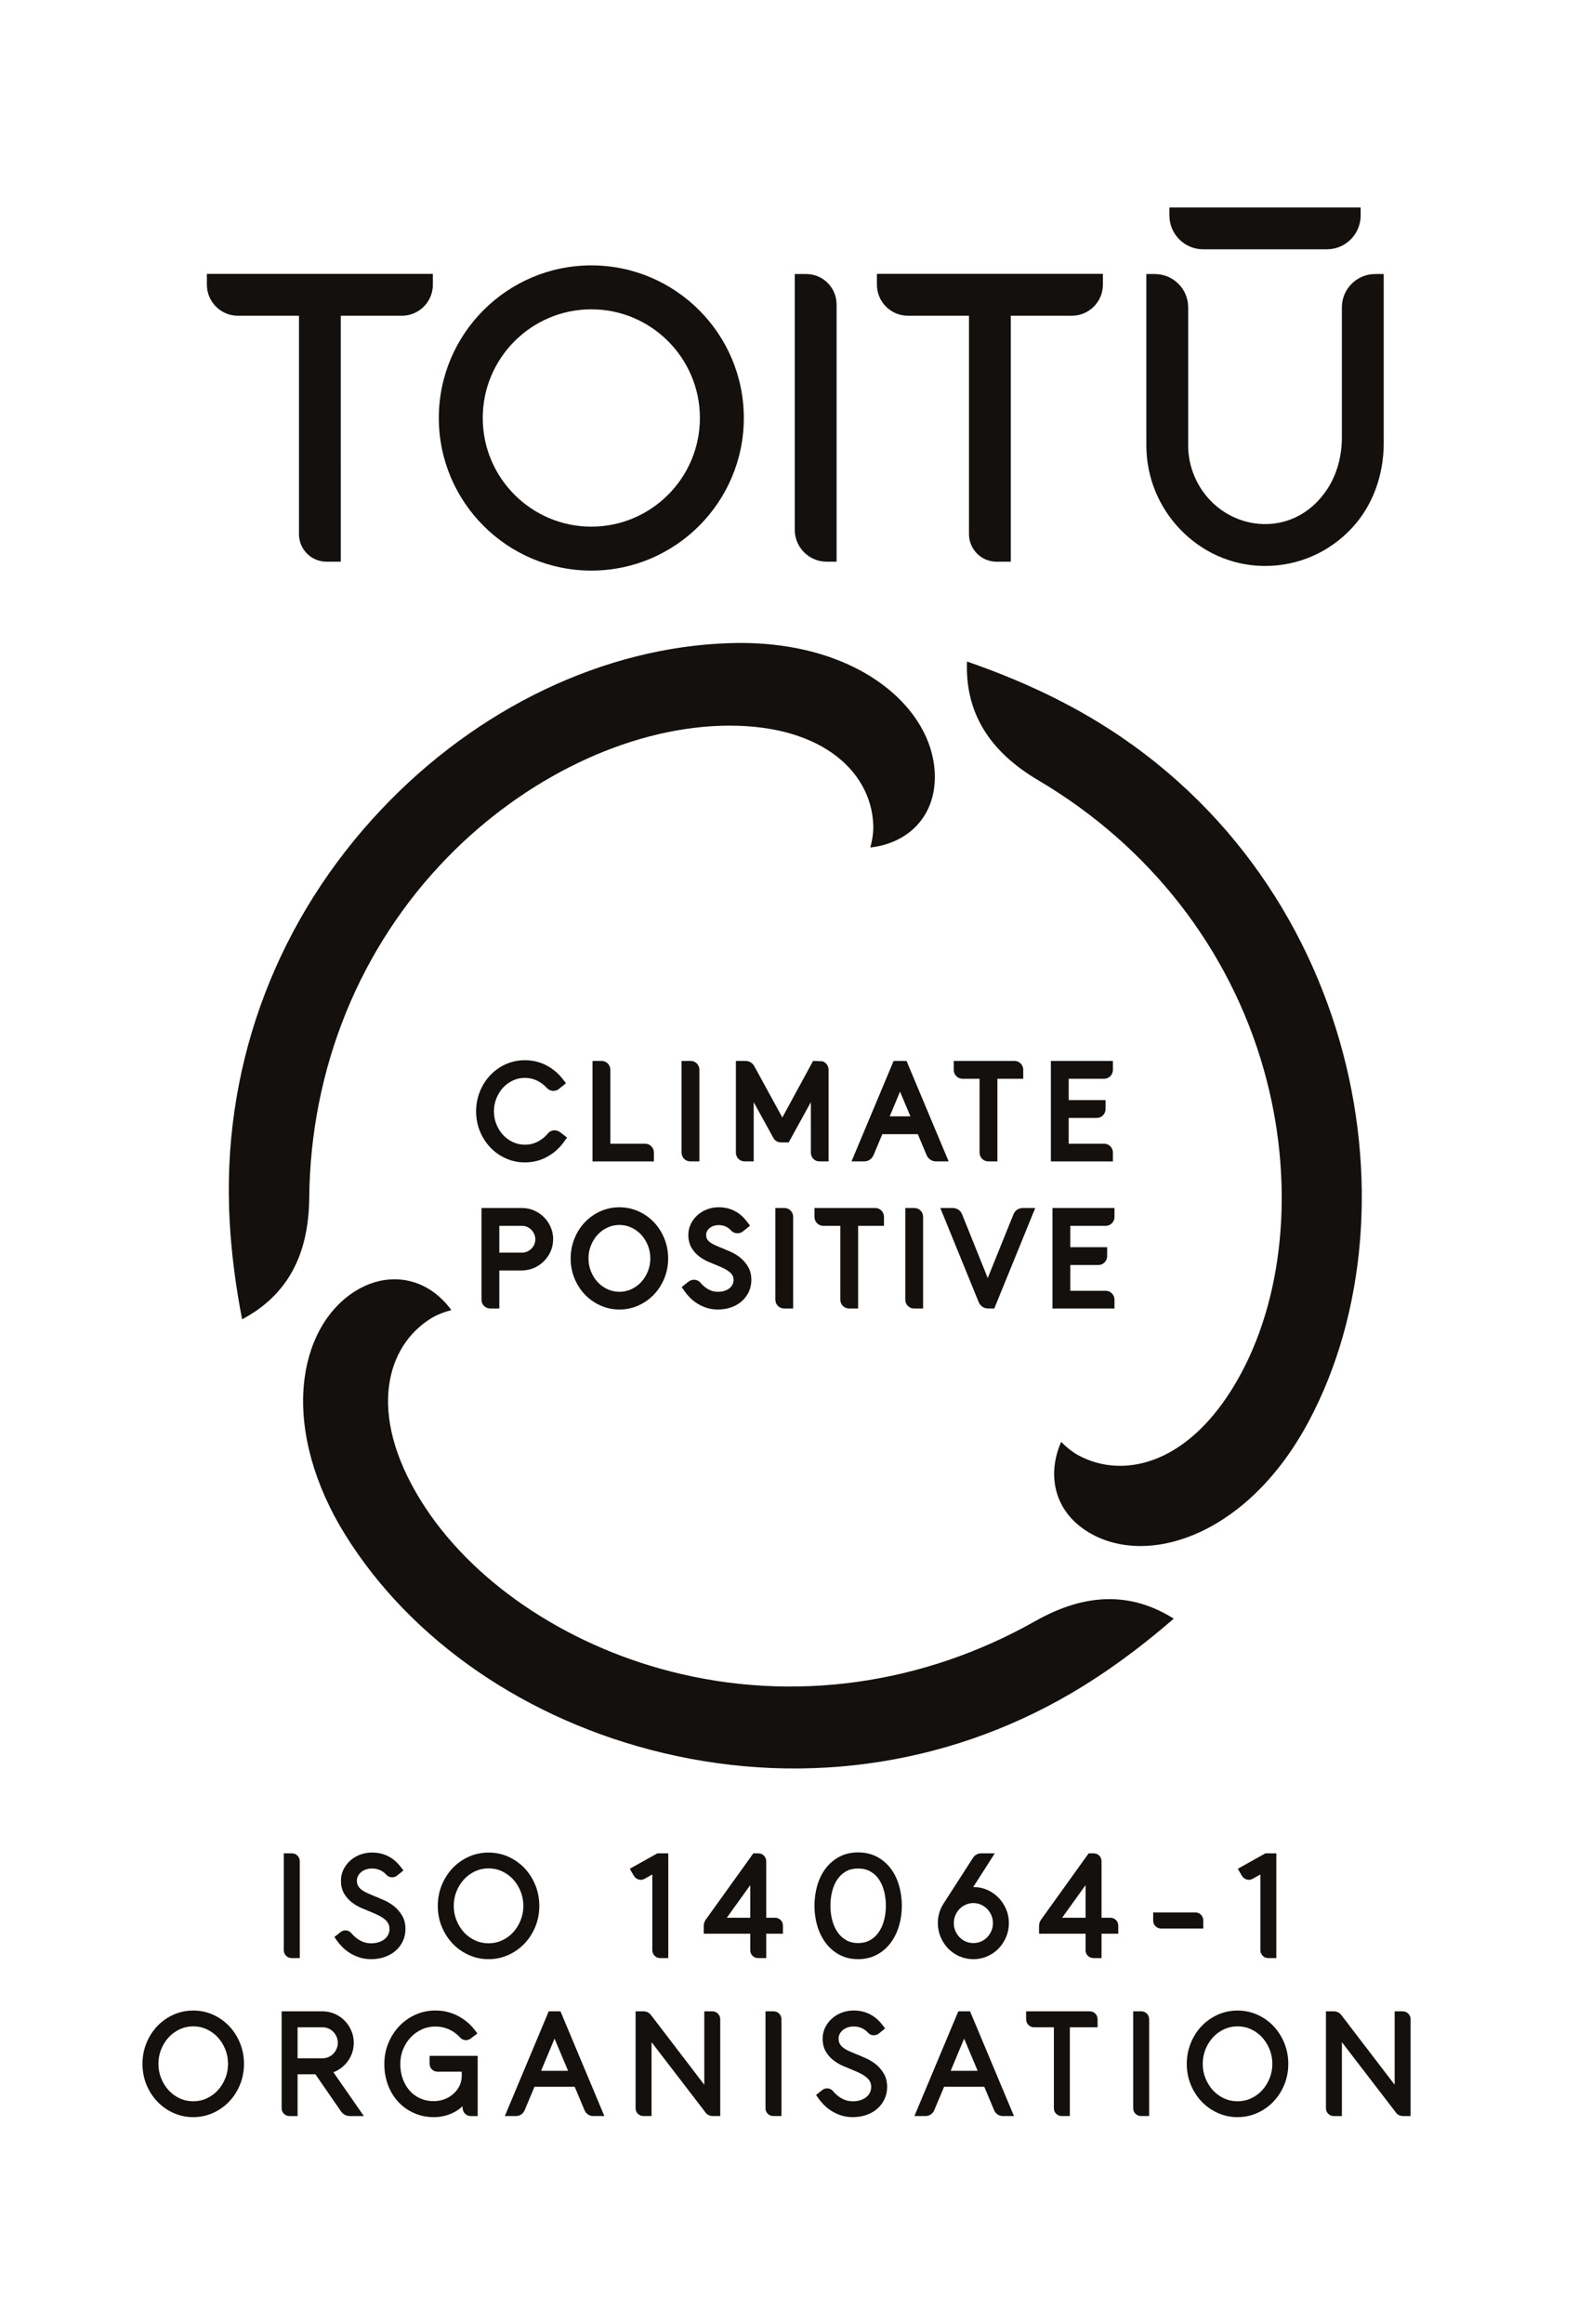
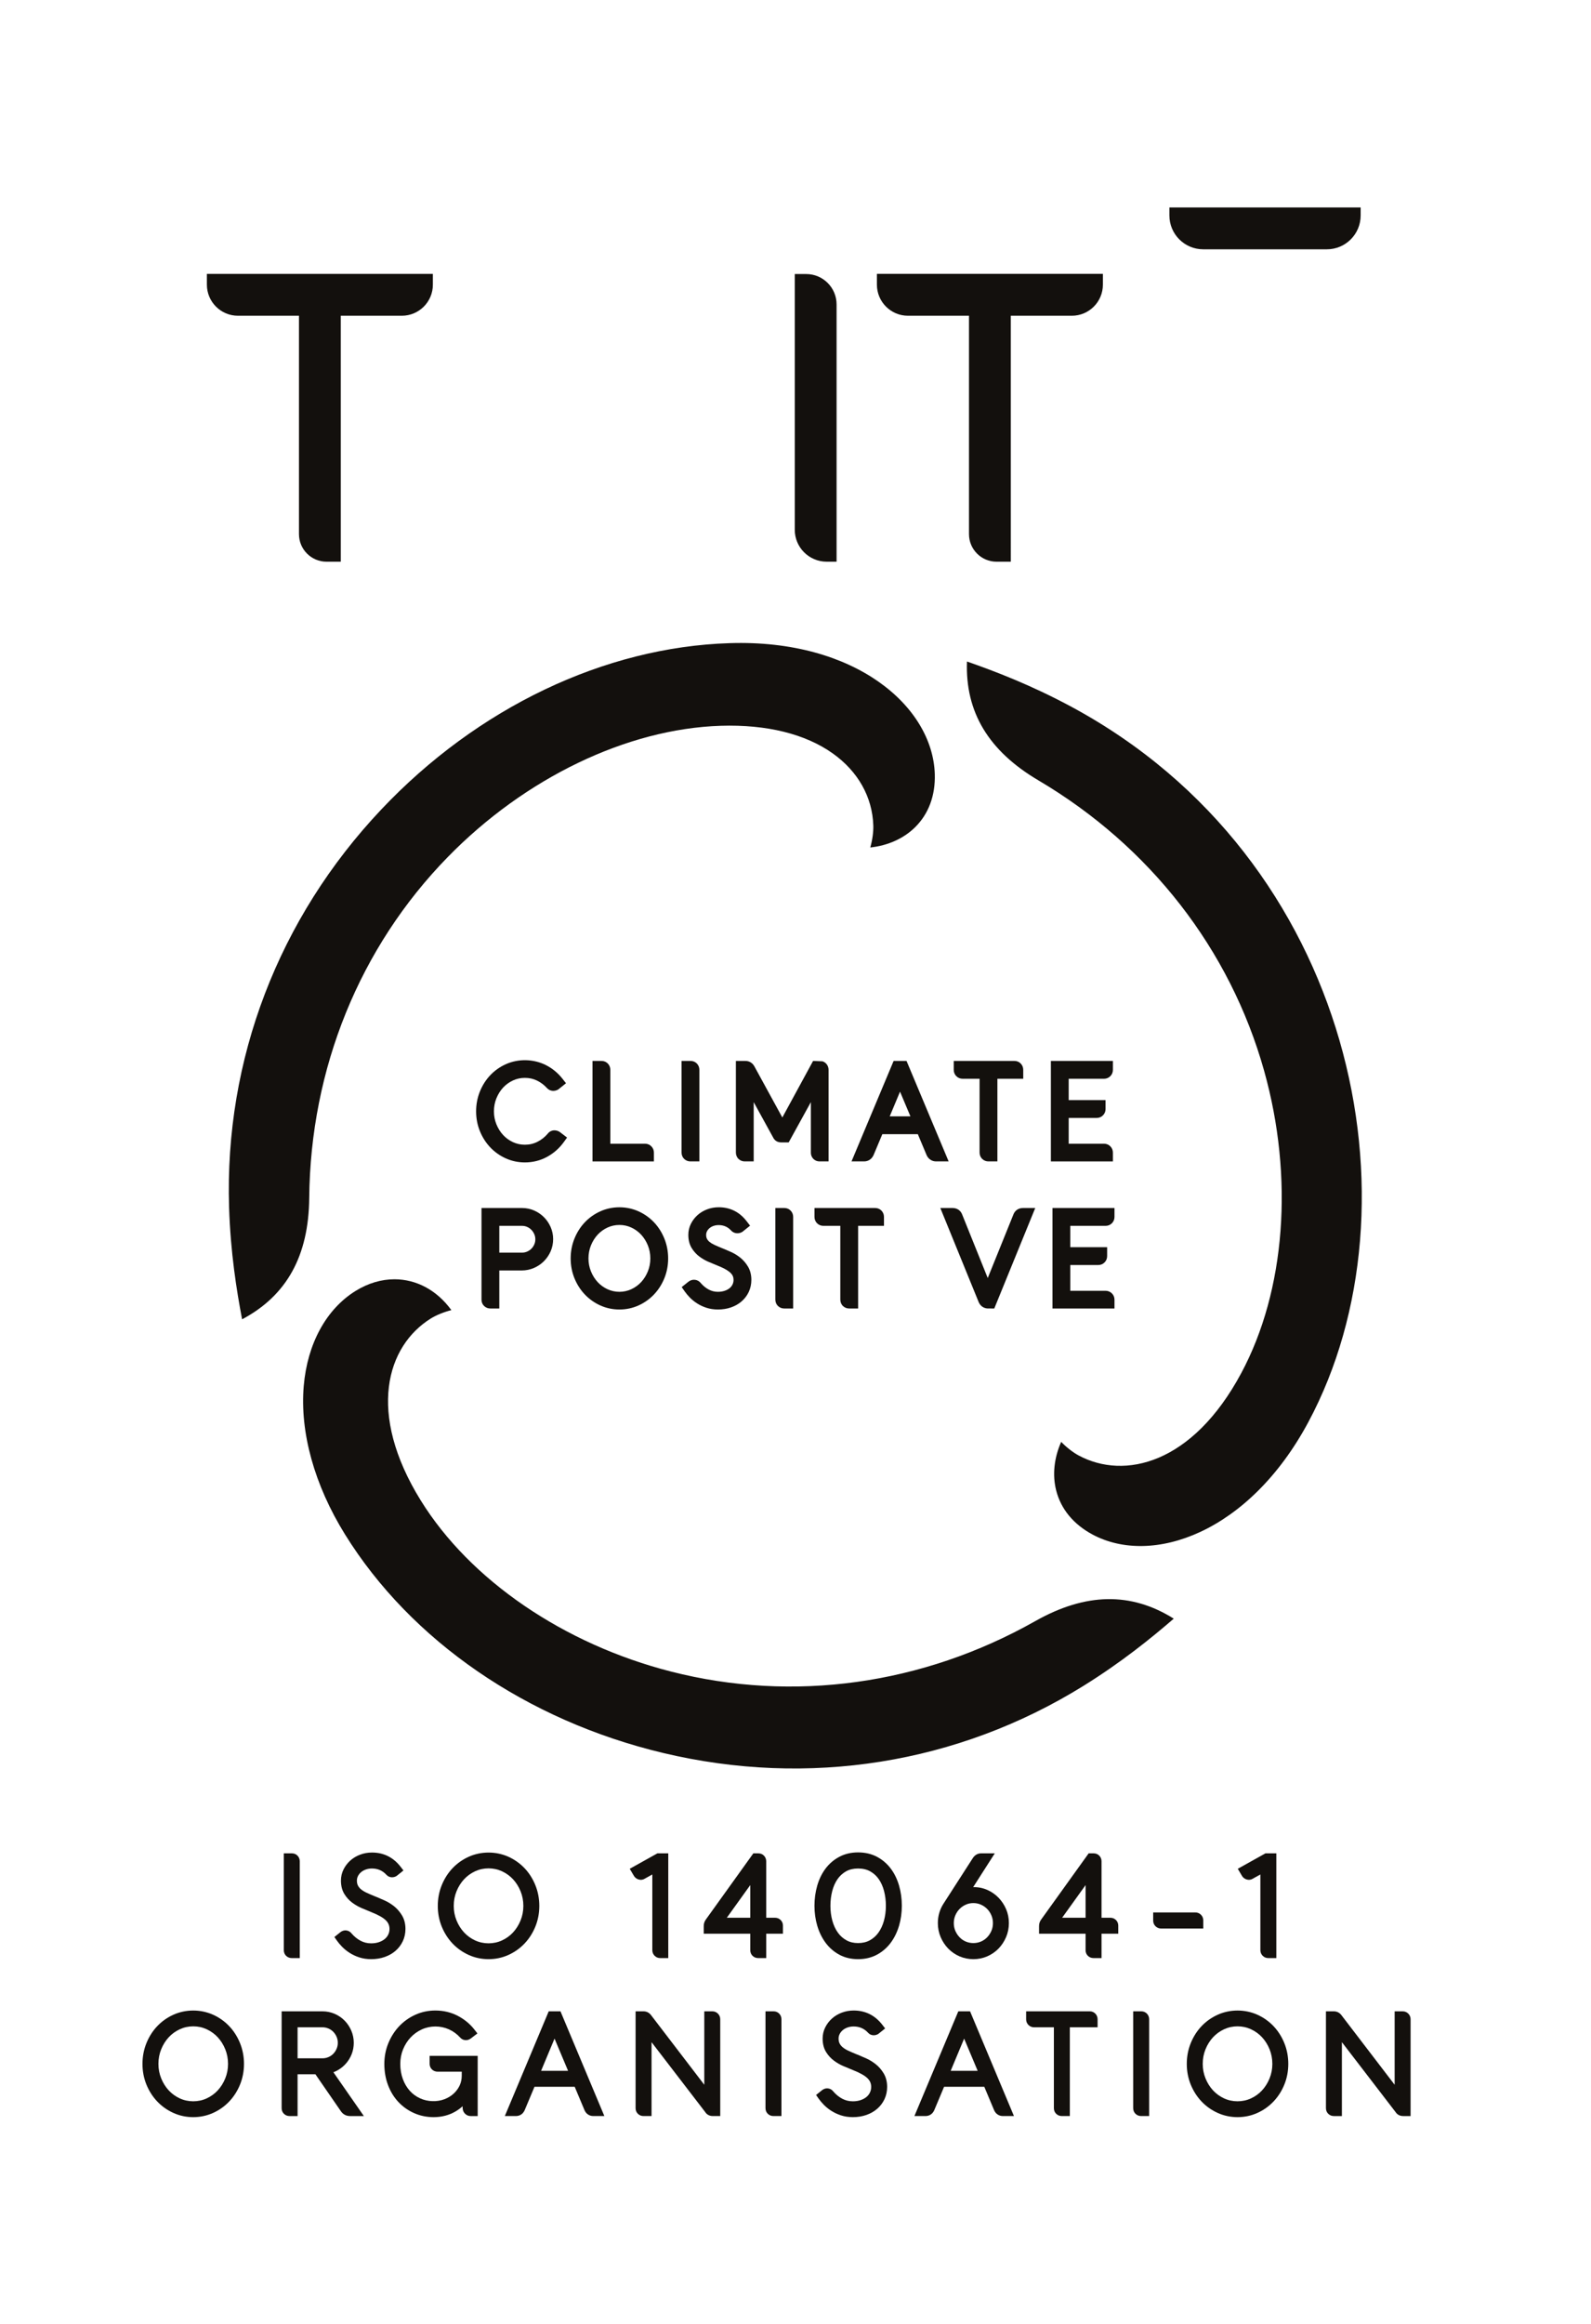
<svg xmlns="http://www.w3.org/2000/svg" viewBox="0 0 456.8 666.667" height="666.667" width="456.8" id="svg2" version="1.1">
  <defs id="defs6">
    <clipPath id="clipPath16" clipPathUnits="userSpaceOnUse">
      <path id="path14" d="M 0,500 H 342.6 V 0 H 0 Z" />
    </clipPath>
    <clipPath id="clipPath120" clipPathUnits="userSpaceOnUse">
      <path id="path118" d="M 0,500 H 342.6 V 0 H 0 Z" />
    </clipPath>
  </defs>
  <g transform="matrix(1.333,0,0,-1.333,0,666.667)" id="g8">
    <g id="g10">
      <g clip-path="url(#clipPath16)" id="g12">
        <g transform="translate(178.062,379.234)" id="g18">
          <path id="path20" style="fill:#13100d;fill-opacity:1;fill-rule:nonzero;stroke:none" d="m 0,0 h 2.129 v 55.371 c 0,3.611 -2.927,6.539 -6.537,6.539 h -2.47 V 6.877 C -6.878,3.079 -3.799,0 0,0" />
        </g>
        <g transform="translate(127.366,433.553)" id="g22">
-           <path id="path24" style="fill:#13100d;fill-opacity:1;fill-rule:nonzero;stroke:none" d="m 0,0 c 12.895,0 23.387,-10.495 23.387,-23.39 0,-12.897 -10.492,-23.388 -23.387,-23.388 -12.897,0 -23.39,10.491 -23.39,23.388 C -23.39,-10.495 -12.897,0 0,0 m 0,-56.235 c 18.112,0 32.845,14.731 32.845,32.845 0,18.111 -14.733,32.845 -32.845,32.845 -18.113,0 -32.848,-14.734 -32.848,-32.845 0,-18.114 14.735,-32.845 32.848,-32.845" />
-         </g>
+           </g>
        <g transform="translate(64.395,385.171)" id="g26">
          <path id="path28" style="fill:#13100d;fill-opacity:1;fill-rule:nonzero;stroke:none" d="M 0,0 C 0,-3.281 2.66,-5.939 5.938,-5.939 H 9.009 L 9.006,46.998 h 13.146 c 3.696,0 6.69,2.996 6.69,6.691 v 2.318 h -48.675 v -2.318 c 0,-3.695 2.995,-6.691 6.69,-6.691 H 0 Z" />
        </g>
        <g transform="translate(195.567,432.169)" id="g30">
          <path id="path32" style="fill:#13100d;fill-opacity:1;fill-rule:nonzero;stroke:none" d="m 0,0 h 13.143 v -46.998 c 0,-3.281 2.66,-5.939 5.938,-5.939 h 3.071 L 22.149,0 h 13.146 c 3.696,0 6.69,2.997 6.69,6.691 V 9.01 H -6.69 V 6.691 C -6.69,2.997 -3.695,0 0,0" />
        </g>
        <g transform="translate(271.981,378.321)" id="g34">
-           <path id="path36" style="fill:#13100d;fill-opacity:1;fill-rule:nonzero;stroke:none" d="m 0,0 c 0.168,-0.003 0.335,-0.005 0.5,-0.005 7.137,0 13.835,2.913 18.75,8.209 4.547,4.903 6.807,11.508 6.807,18.195 v 36.423 h -1.839 c -3.96,0 -7.172,-3.211 -7.172,-7.171 V 27.697 c 0,-3.943 -0.986,-7.877 -3.151,-11.172 -6.264,-9.532 -18.02,-9.484 -24.846,-2.773 -3.246,3.192 -5.109,7.617 -5.109,12.137 v 29.762 c 0,3.96 -3.212,7.171 -7.171,7.171 h -1.838 V 25.946 C -25.069,11.9 -13.822,0.26 0,0" />
-         </g>
+           </g>
        <g transform="translate(259.16,446.469)" id="g38">
          <path id="path40" style="fill:#13100d;fill-opacity:1;fill-rule:nonzero;stroke:none" d="m 0,0 h 26.629 c 4.021,0 7.283,3.262 7.283,7.284 V 9.01 H -7.283 V 7.284 C -7.283,3.262 -4.022,0 0,0" />
        </g>
        <g transform="translate(96.418,315.639)" id="g42">
          <path id="path44" style="fill:#13100d;fill-opacity:1;fill-rule:nonzero;stroke:none" d="m 0,0 c 16.674,17.072 38.669,27.643 58.835,28.279 9.876,0.309 18.225,-1.751 24.134,-5.962 5.427,-3.865 8.522,-9.375 8.715,-15.511 0.045,-1.407 -0.211,-3.179 -0.654,-4.719 3.78,0.404 7.151,1.907 9.608,4.308 2.952,2.886 4.435,6.865 4.289,11.508 C 104.47,32.414 87.838,46.952 60.717,46.063 33.759,45.215 6.42,32.169 -14.289,10.27 c -22.144,-23.415 -33.788,-53.822 -32.787,-85.618 0.305,-9.713 1.614,-17.89 2.803,-24.113 9.606,5.09 14.338,13.638 14.458,26.091 C -29.547,-45.467 -18.958,-19.41 0,0" />
        </g>
        <g transform="translate(222.99,151.224)" id="g46">
          <path id="path48" style="fill:#13100d;fill-opacity:1;fill-rule:nonzero;stroke:none" d="m 0,0 c -24.298,-13.721 -52.157,-17.578 -78.447,-10.863 -23.122,5.905 -43.274,19.666 -53.906,36.812 -11.708,18.879 -7.347,33.285 2.169,39.186 1.198,0.742 2.862,1.406 4.416,1.792 -3.153,4.341 -7.586,6.641 -12.256,6.641 -2.787,0 -5.658,-0.819 -8.391,-2.515 -6.309,-3.911 -10.373,-11.361 -11.151,-20.438 -0.856,-9.986 2.294,-21.324 8.868,-31.927 14.214,-22.923 39.181,-40.077 68.501,-47.062 31.35,-7.471 63.504,-2.351 90.541,14.414 8.258,5.122 14.686,10.344 19.48,14.485 C 20.614,6.3 10.846,6.123 0,0" />
        </g>
        <g transform="translate(230.561,348.121)" id="g50">
          <path id="path52" style="fill:#13100d;fill-opacity:1;fill-rule:nonzero;stroke:none" d="m 0,0 c -8.564,4.591 -16.301,7.547 -22.283,9.628 -0.397,-10.863 4.64,-19.237 15.366,-25.567 24.031,-14.182 41.301,-36.38 48.632,-62.504 6.447,-22.977 4.605,-47.311 -4.928,-65.092 -10.496,-19.575 -25.152,-23.002 -35.019,-17.713 -1.241,0.665 -2.648,1.773 -3.76,2.925 -1.54,-3.474 -1.924,-7.145 -1.073,-10.474 1.023,-3.998 3.727,-7.273 7.821,-9.467 12.797,-6.858 33.685,0.318 46.492,24.206 C 76.181,-107.554 61.266,-32.848 0,0" />
        </g>
        <g transform="translate(120.503,256.537)" id="g54">
          <path id="path56" style="fill:#13100d;fill-opacity:1;fill-rule:nonzero;stroke:none" d="m 0,0 c -0.363,0.226 -0.781,0.333 -1.195,0.309 -0.534,-0.03 -1.009,-0.29 -1.299,-0.68 -0.614,-0.737 -1.363,-1.334 -2.225,-1.773 -0.849,-0.431 -1.743,-0.641 -2.734,-0.641 -0.904,0 -1.765,0.186 -2.559,0.553 -0.81,0.374 -1.523,0.889 -2.117,1.529 -0.603,0.65 -1.092,1.427 -1.451,2.309 -0.355,0.872 -0.535,1.81 -0.535,2.789 0,0.996 0.18,1.943 0.535,2.815 0.36,0.883 0.848,1.659 1.45,2.309 0.595,0.64 1.308,1.154 2.119,1.529 0.793,0.368 1.654,0.554 2.558,0.554 0.946,0 1.795,-0.187 2.596,-0.573 0.813,-0.391 1.537,-0.932 2.129,-1.583 0.33,-0.383 0.787,-0.611 1.288,-0.639 0.415,-0.021 0.833,0.084 1.197,0.312 l 1.653,1.326 -0.759,0.968 c -0.964,1.23 -2.155,2.212 -3.539,2.92 -2.641,1.35 -5.945,1.439 -8.681,0.204 -1.271,-0.575 -2.395,-1.371 -3.338,-2.367 -0.941,-0.992 -1.692,-2.17 -2.23,-3.501 -0.541,-1.336 -0.815,-2.774 -0.815,-4.274 0,-1.502 0.275,-2.937 0.816,-4.264 0.538,-1.321 1.288,-2.494 2.228,-3.485 0.944,-0.996 2.068,-1.792 3.339,-2.366 1.285,-0.58 2.67,-0.875 4.116,-0.875 1.714,0 3.319,0.4 4.77,1.188 1.433,0.778 2.647,1.847 3.609,3.177 l 0.714,0.987 -1.542,1.176 z" />
        </g>
        <g transform="translate(140.844,252.065)" id="g58">
          <path id="path60" style="fill:#13100d;fill-opacity:1;fill-rule:nonzero;stroke:none" d="m 0,0 c 0,0.508 -0.197,0.986 -0.559,1.35 -0.359,0.358 -0.837,0.555 -1.346,0.555 h -7.48 v 15.909 c 0,0.499 -0.177,0.954 -0.514,1.318 -0.354,0.379 -0.838,0.587 -1.363,0.587 h -1.96 V -1.905 l 13.222,0 z" />
        </g>
        <g transform="translate(148.705,250.161)" id="g62">
          <path id="path64" style="fill:#13100d;fill-opacity:1;fill-rule:nonzero;stroke:none" d="m 0,0 h 1.932 v 19.719 c 0,0.499 -0.177,0.954 -0.514,1.318 -0.354,0.379 -0.838,0.587 -1.363,0.587 h -1.96 V 1.905 c 0,-0.547 0.211,-1.043 0.588,-1.391 C -0.957,0.178 -0.502,0 0,0" />
        </g>
        <g transform="translate(178.463,250.161)" id="g66">
          <path id="path68" style="fill:#13100d;fill-opacity:1;fill-rule:nonzero;stroke:none" d="m 0,0 v 19.719 c 0,0.494 -0.172,0.946 -0.502,1.308 -0.224,0.244 -0.501,0.419 -0.808,0.515 l -2.02,0.082 -6.626,-12.172 -6.011,10.987 c -0.398,0.753 -1.109,1.185 -1.951,1.185 H -19.96 V 1.905 c 0,-0.547 0.21,-1.043 0.588,-1.391 C -19.012,0.178 -18.557,0 -18.055,0 h 1.932 v 12.754 l 4.207,-7.645 c 0.324,-0.646 0.94,-1.017 1.69,-1.017 h 1.639 l 4.777,8.669 V 1.905 C -3.81,1.235 -3.521,0.8 -3.279,0.553 -3.032,0.3 -2.596,0 -1.918,0 Z" />
        </g>
        <g transform="translate(191.639,259.863)" id="g70">
          <path id="path72" style="fill:#13100d;fill-opacity:1;fill-rule:nonzero;stroke:none" d="M 0,0 2.219,5.311 4.453,0 Z M 3.619,11.922 H 0.838 L -8.231,-9.702 h 2.698 c 0.445,0 0.852,0.118 1.213,0.351 0.356,0.231 0.634,0.561 0.841,1.015 l 1.888,4.499 h 7.64 l 1.903,-4.532 c 0.19,-0.42 0.469,-0.751 0.826,-0.982 0.36,-0.233 0.767,-0.351 1.212,-0.351 h 2.698 z" />
        </g>
        <g transform="translate(207.331,267.948)" id="g74">
          <path id="path76" style="fill:#13100d;fill-opacity:1;fill-rule:nonzero;stroke:none" d="m 0,0 h 3.661 v -15.882 c 0,-0.546 0.21,-1.041 0.587,-1.391 0.36,-0.336 0.815,-0.514 1.317,-0.514 H 7.498 V 0 h 5.565 v 1.932 c 0,0.499 -0.177,0.953 -0.513,1.316 -0.353,0.379 -0.838,0.589 -1.364,0.589 H -1.905 V 1.905 c 0,-0.512 0.199,-0.992 0.556,-1.346 C -0.99,0.198 -0.511,0 0,0" />
        </g>
        <g transform="translate(239.708,252.065)" id="g78">
          <path id="path80" style="fill:#13100d;fill-opacity:1;fill-rule:nonzero;stroke:none" d="m 0,0 c 0,0.508 -0.197,0.986 -0.559,1.35 -0.359,0.358 -0.837,0.555 -1.346,0.555 h -7.616 v 5.548 h 6.034 c 0.516,0 0.982,0.192 1.348,0.557 0.359,0.359 0.557,0.838 0.557,1.347 v 1.933 h -7.939 v 4.592 h 7.616 c 0.51,0 0.989,0.198 1.348,0.557 C -0.198,16.798 0,17.277 0,17.787 v 1.932 H -13.358 V -1.905 l 13.358,0 z" />
        </g>
        <g transform="translate(112.435,230.525)" id="g82">
          <path id="path84" style="fill:#13100d;fill-opacity:1;fill-rule:nonzero;stroke:none" d="M 0,0 H -4.888 V 5.766 H 0 C 0.394,5.766 0.752,5.693 1.096,5.543 1.45,5.389 1.749,5.184 2.011,4.916 2.28,4.64 2.488,4.329 2.646,3.966 2.796,3.621 2.87,3.262 2.87,2.87 2.87,2.476 2.796,2.118 2.646,1.773 v 0 C 2.49,1.415 2.286,1.112 2.021,0.847 1.758,0.584 1.456,0.38 1.097,0.224 0.752,0.073 0.393,0 0,0 M 4.73,7.627 C 4.132,8.225 3.428,8.707 2.635,9.059 1.821,9.42 0.944,9.603 0.027,9.603 h -8.752 v -19.747 c 0,-0.529 0.21,-1.015 0.588,-1.363 0.36,-0.336 0.815,-0.514 1.317,-0.514 h 1.932 v 8.184 h 4.806 c 0.932,0 1.824,0.182 2.651,0.539 0.815,0.353 1.538,0.841 2.148,1.451 0.608,0.608 1.095,1.324 1.448,2.127 0.359,0.821 0.541,1.71 0.541,2.644 0,0.897 -0.182,1.768 -0.541,2.589 C 5.812,6.317 5.329,7.029 4.73,7.627" />
        </g>
        <g transform="translate(133.414,236.482)" id="g86">
          <path id="path88" style="fill:#13100d;fill-opacity:1;fill-rule:nonzero;stroke:none" d="m 0,0 c 0.917,0 1.753,-0.181 2.558,-0.553 0.812,-0.375 1.525,-0.89 2.118,-1.53 0.602,-0.648 1.09,-1.425 1.45,-2.308 0.355,-0.872 0.535,-1.819 0.535,-2.816 0,-0.979 -0.18,-1.917 -0.535,-2.789 -0.359,-0.882 -0.847,-1.659 -1.45,-2.308 -0.594,-0.64 -1.307,-1.155 -2.118,-1.529 -1.598,-0.741 -3.519,-0.74 -5.117,0 -0.81,0.374 -1.523,0.889 -2.117,1.529 -0.603,0.65 -1.092,1.427 -1.45,2.308 -0.355,0.872 -0.536,1.81 -0.536,2.789 0,0.997 0.181,1.944 0.536,2.816 0.359,0.882 0.847,1.659 1.449,2.308 0.595,0.64 1.308,1.155 2.119,1.53 C -1.765,-0.186 -0.904,0 0,0 M 7.455,0.568 7.454,0.569 C 6.51,1.564 5.387,2.36 4.115,2.936 1.542,4.096 -1.544,4.096 -4.116,2.935 -5.387,2.36 -6.511,1.564 -7.454,0.569 c -0.941,-0.992 -1.692,-2.17 -2.23,-3.502 -0.541,-1.336 -0.815,-2.774 -0.815,-4.274 0,-1.502 0.275,-2.937 0.816,-4.264 0.538,-1.321 1.288,-2.494 2.228,-3.484 0.944,-0.996 2.068,-1.793 3.339,-2.367 1.285,-0.58 2.67,-0.874 4.116,-0.874 1.446,0 2.831,0.294 4.116,0.874 1.271,0.574 2.394,1.371 3.338,2.366 0.94,0.991 1.69,2.164 2.229,3.485 0.541,1.328 0.815,2.763 0.815,4.264 0,1.5 -0.274,2.938 -0.814,4.275 -0.539,1.331 -1.289,2.509 -2.229,3.5" />
        </g>
        <g transform="translate(159.426,229.463)" id="g90">
          <path id="path92" style="fill:#13100d;fill-opacity:1;fill-rule:nonzero;stroke:none" d="M 0,0 -0.001,0.001 C -0.607,0.481 -1.254,0.878 -1.926,1.183 -2.525,1.454 -3.03,1.674 -3.45,1.846 L -3.99,2.062 C -4.551,2.29 -5.078,2.518 -5.571,2.747 -5.98,2.937 -6.33,3.15 -6.612,3.383 c -0.235,0.193 -0.413,0.41 -0.546,0.665 -0.113,0.216 -0.171,0.498 -0.171,0.838 0,0.264 0.057,0.508 0.173,0.746 0.127,0.26 0.302,0.483 0.533,0.684 0.239,0.208 0.519,0.368 0.859,0.489 0.346,0.124 0.724,0.187 1.126,0.187 1.071,0 1.945,-0.379 2.637,-1.119 0.33,-0.385 0.789,-0.612 1.285,-0.638 0.423,-0.026 0.836,0.082 1.2,0.309 L 2.132,6.866 1.385,7.833 c -1.534,1.988 -3.556,2.996 -6.009,2.996 -0.877,0 -1.72,-0.152 -2.503,-0.45 -0.788,-0.3 -1.485,-0.72 -2.071,-1.25 -0.587,-0.529 -1.063,-1.154 -1.413,-1.856 -0.368,-0.735 -0.555,-1.539 -0.555,-2.387 0,-1.104 0.246,-2.064 0.731,-2.851 0.446,-0.725 1.004,-1.339 1.657,-1.822 0.6,-0.445 1.233,-0.814 1.882,-1.097 0.58,-0.253 1.086,-0.463 1.487,-0.62 l 0.547,-0.229 c 1.69,-0.664 2.469,-1.235 2.826,-1.597 0.416,-0.421 0.609,-0.888 0.609,-1.468 0,-0.359 -0.071,-0.682 -0.218,-0.987 -0.149,-0.31 -0.352,-0.568 -0.622,-0.79 -0.289,-0.238 -0.648,-0.43 -1.066,-0.572 -0.432,-0.146 -0.921,-0.221 -1.454,-0.221 -0.712,0 -1.352,0.155 -1.958,0.472 -0.637,0.333 -1.228,0.816 -1.709,1.377 -0.317,0.419 -0.774,0.681 -1.295,0.737 -0.487,0.051 -0.957,-0.082 -1.384,-0.405 l -1.462,-1.168 0.673,-0.961 c 0.293,-0.418 0.658,-0.852 1.084,-1.288 0.445,-0.457 0.969,-0.88 1.555,-1.255 0.597,-0.385 1.272,-0.702 2.005,-0.942 0.76,-0.25 1.598,-0.376 2.491,-0.376 1.009,0 1.955,0.152 2.813,0.451 0.873,0.306 1.641,0.743 2.284,1.3 0.655,0.568 1.173,1.253 1.541,2.038 0.371,0.792 0.559,1.663 0.559,2.59 0,1.1 -0.254,2.076 -0.755,2.9 C 1.198,-1.147 0.641,-0.508 0,0" />
        </g>
        <g transform="translate(168.961,240.128)" id="g94">
          <path id="path96" style="fill:#13100d;fill-opacity:1;fill-rule:nonzero;stroke:none" d="m 0,0 h -1.959 v -19.719 c 0,-0.547 0.21,-1.043 0.587,-1.391 0.36,-0.336 0.815,-0.514 1.317,-0.514 h 1.932 v 19.719 c 0,0.499 -0.176,0.954 -0.514,1.318 C 1.009,-0.208 0.525,0 0,0" />
        </g>
        <g transform="translate(188.521,240.128)" id="g98">
          <path id="path100" style="fill:#13100d;fill-opacity:1;fill-rule:nonzero;stroke:none" d="m 0,0 h -13.09 v -1.932 c 0,-0.512 0.199,-0.992 0.555,-1.346 0.359,-0.361 0.839,-0.559 1.349,-0.559 h 3.661 v -15.882 c 0,-0.546 0.21,-1.041 0.588,-1.391 0.359,-0.336 0.815,-0.514 1.317,-0.514 h 1.932 v 17.787 h 5.565 v 1.932 c 0,0.499 -0.176,0.953 -0.512,1.316 C 1.011,-0.209 0.526,0 0,0" />
        </g>
        <g transform="translate(196.951,240.128)" id="g102">
-           <path id="path104" style="fill:#13100d;fill-opacity:1;fill-rule:nonzero;stroke:none" d="m 0,0 h -1.959 v -19.719 c 0,-0.547 0.21,-1.043 0.587,-1.391 0.36,-0.336 0.815,-0.514 1.317,-0.514 h 1.932 v 19.719 c 0,0.499 -0.176,0.954 -0.514,1.318 C 1.009,-0.208 0.525,0 0,0" />
-         </g>
+           </g>
        <g transform="translate(218.261,238.695)" id="g106">
          <path id="path108" style="fill:#13100d;fill-opacity:1;fill-rule:nonzero;stroke:none" d="m 0,0 -5.513,-13.636 -5.479,13.604 c -0.321,0.917 -1.098,1.465 -2.08,1.465 h -2.651 l 8.278,-20.29 c 0.361,-0.796 1.038,-1.273 1.874,-1.329 L -4.103,-20.191 4.72,1.433 H 2.068 C 1.097,1.433 0.326,0.898 0,0" />
        </g>
        <g transform="translate(238.144,236.291)" id="g110">
          <path id="path112" style="fill:#13100d;fill-opacity:1;fill-rule:nonzero;stroke:none" d="M 0,0 C 0.51,0 0.989,0.198 1.348,0.557 1.707,0.916 1.905,1.395 1.905,1.905 V 3.837 H -11.453 V -17.787 H 1.905 v 1.905 c 0,0.508 -0.197,0.986 -0.559,1.349 -0.36,0.358 -0.838,0.555 -1.346,0.555 h -7.616 v 5.548 h 6.034 c 0.516,0 0.981,0.192 1.348,0.557 0.359,0.359 0.557,0.838 0.557,1.348 v 1.932 H -7.616 V 0 Z" />
        </g>
      </g>
    </g>
    <g id="g114">
      <g clip-path="url(#clipPath120)" id="g116">
        <g transform="translate(62.833,78.697)" id="g122">
          <path id="path124" style="fill:#13100d;fill-opacity:1;fill-rule:nonzero;stroke:none" d="m 0,0 h 1.732 v 20.836 c 0,0.449 -0.158,0.856 -0.459,1.18 -0.314,0.337 -0.746,0.523 -1.214,0.523 H -1.703 V 1.703 c 0,-0.497 0.182,-0.928 0.522,-1.243 C -0.859,0.159 -0.451,0 0,0" />
        </g>
        <g transform="translate(85.193,80.259)" id="g126">
          <path id="path128" style="fill:#13100d;fill-opacity:1;fill-rule:nonzero;stroke:none" d="m 0,0 c 0.667,0.578 1.195,1.276 1.569,2.075 0.377,0.804 0.569,1.691 0.569,2.636 0,1.12 -0.256,2.108 -0.762,2.938 -0.468,0.77 -1.039,1.425 -1.697,1.948 -0.629,0.498 -1.3,0.911 -1.996,1.226 -0.639,0.289 -1.178,0.524 -1.623,0.706 l -0.582,0.233 c -0.609,0.247 -1.18,0.494 -1.714,0.742 -0.465,0.216 -0.866,0.461 -1.191,0.729 -0.289,0.239 -0.509,0.506 -0.673,0.82 -0.148,0.282 -0.222,0.639 -0.222,1.06 0,0.337 0.072,0.649 0.221,0.952 0.157,0.32 0.371,0.596 0.655,0.843 0.284,0.247 0.632,0.446 1.032,0.589 0.409,0.146 0.854,0.22 1.325,0.22 1.25,0 2.27,-0.443 3.092,-1.322 0.294,-0.342 0.702,-0.543 1.141,-0.566 0.383,-0.02 0.757,0.075 1.087,0.282 l 1.475,1.183 -0.597,0.774 c -1.58,2.047 -3.66,3.085 -6.183,3.085 -0.899,0 -1.762,-0.155 -2.568,-0.462 -0.806,-0.306 -1.519,-0.736 -2.116,-1.276 -0.598,-0.54 -1.083,-1.177 -1.44,-1.892 -0.372,-0.742 -0.56,-1.553 -0.56,-2.41 0,-1.122 0.247,-2.092 0.734,-2.882 0.456,-0.742 1.025,-1.369 1.691,-1.862 0.625,-0.463 1.282,-0.847 1.955,-1.14 C -6.759,8.96 -6.22,8.736 -5.784,8.565 L -5.205,8.322 C -3.703,7.732 -2.642,7.129 -2.05,6.53 -1.544,6.016 -1.298,5.421 -1.298,4.711 -1.298,4.274 -1.385,3.879 -1.565,3.504 -1.748,3.125 -1.996,2.809 -2.326,2.539 -2.669,2.256 -3.09,2.029 -3.578,1.864 -4.077,1.695 -4.64,1.609 -5.25,1.609 c -0.82,0 -1.56,0.179 -2.261,0.546 -0.723,0.378 -1.392,0.924 -1.949,1.574 -0.282,0.376 -0.69,0.61 -1.152,0.659 -0.438,0.048 -0.858,-0.073 -1.24,-0.361 l -1.317,-1.054 0.537,-0.768 c 0.302,-0.434 0.682,-0.885 1.13,-1.343 0.462,-0.472 1.003,-0.91 1.609,-1.299 0.617,-0.396 1.315,-0.724 2.076,-0.973 0.782,-0.257 1.646,-0.387 2.567,-0.387 1.046,0 2.025,0.157 2.909,0.466 C -1.443,-1.017 -0.656,-0.569 0,0" />
        </g>
        <g transform="translate(105.229,98.005)" id="g130">
          <path id="path132" style="fill:#13100d;fill-opacity:1;fill-rule:nonzero;stroke:none" d="m 0,0 c 1.021,0 1.993,-0.21 2.891,-0.625 0.913,-0.423 1.715,-1.002 2.383,-1.721 0.675,-0.728 1.221,-1.597 1.623,-2.583 0.398,-0.979 0.6,-2.04 0.6,-3.154 0,-1.095 -0.202,-2.146 -0.6,-3.124 -0.402,-0.987 -0.948,-1.856 -1.623,-2.583 -0.67,-0.721 -1.471,-1.3 -2.382,-1.721 -1.797,-0.83 -3.987,-0.83 -5.783,0 -0.911,0.421 -1.713,1 -2.382,1.721 -0.677,0.728 -1.223,1.597 -1.623,2.583 -0.399,0.977 -0.601,2.028 -0.601,3.124 0,1.115 0.202,2.176 0.601,3.154 0.4,0.985 0.946,1.854 1.623,2.582 0.668,0.721 1.47,1.3 2.382,1.722 C -1.993,-0.21 -1.021,0 0,0 m 7.758,-16.169 c 0.98,1.034 1.763,2.257 2.324,3.636 0.565,1.385 0.851,2.882 0.851,4.45 0,1.567 -0.286,3.069 -0.85,4.462 C 9.521,-2.231 8.739,-1.002 7.758,0.033 6.773,1.07 5.603,1.899 4.279,2.498 1.605,3.704 -1.606,3.704 -4.279,2.498 -5.604,1.899 -6.774,1.07 -7.757,0.033 c -0.981,-1.034 -1.764,-2.263 -2.326,-3.654 -0.564,-1.393 -0.85,-2.894 -0.85,-4.462 0,-1.569 0.287,-3.066 0.85,-4.45 0.563,-1.38 1.345,-2.603 2.325,-3.636 0.983,-1.037 2.154,-1.867 3.479,-2.465 1.336,-0.603 2.775,-0.909 4.279,-0.909 1.503,0 2.943,0.306 4.279,0.909 1.324,0.598 2.494,1.427 3.479,2.465" />
        </g>
        <g transform="translate(137.524,95.621)" id="g134">
          <path id="path136" style="fill:#13100d;fill-opacity:1;fill-rule:nonzero;stroke:none" d="M 0,0 C 0.461,-0.147 0.94,-0.088 1.3,0.138 L 2.979,1.07 v -16.291 c 0,-0.46 0.168,-0.875 0.486,-1.197 0.324,-0.331 0.74,-0.506 1.202,-0.506 H 6.415 V 5.615 H 4.063 L -1.887,2.293 -0.972,0.747 C -0.749,0.388 -0.412,0.129 0,0" />
        </g>
        <g transform="translate(161.598,94.405)" id="g138">
          <path id="path140" style="fill:#13100d;fill-opacity:1;fill-rule:nonzero;stroke:none" d="m 0,0 v -7.028 h -5.049 z m 5.336,-7.028 h -1.9 V 5.127 c 0,0.448 -0.158,0.855 -0.459,1.18 C 2.663,6.645 2.231,6.831 1.762,6.831 H 0.663 l -10.22,-14.23 c -0.308,-0.41 -0.464,-0.888 -0.464,-1.42 v -1.645 H 0 v -3.541 c 0,-0.496 0.182,-0.927 0.523,-1.245 0.322,-0.3 0.73,-0.458 1.18,-0.458 h 1.733 v 5.244 H 7.04 v 1.762 c 0,0.47 -0.187,0.902 -0.525,1.216 -0.323,0.299 -0.73,0.458 -1.179,0.458" />
        </g>
        <g transform="translate(184.822,81.927)" id="g142">
          <path id="path144" style="fill:#13100d;fill-opacity:1;fill-rule:nonzero;stroke:none" d="m 0,0 c -0.954,0 -1.771,0.194 -2.499,0.594 -0.734,0.404 -1.358,0.96 -1.855,1.655 -0.517,0.722 -0.916,1.582 -1.186,2.556 -0.278,1.001 -0.418,2.084 -0.418,3.219 0,1.102 0.132,2.171 0.393,3.178 0.253,0.974 0.638,1.838 1.145,2.566 0.488,0.701 1.107,1.265 1.84,1.676 0.716,0.401 1.584,0.605 2.58,0.605 0.998,0 1.872,-0.204 2.598,-0.607 C 3.339,15.031 3.962,14.468 4.449,13.768 4.956,13.039 5.342,12.175 5.595,11.202 5.856,10.194 5.988,9.125 5.988,8.024 5.988,6.892 5.847,5.809 5.57,4.805 5.299,3.83 4.9,2.969 4.384,2.249 3.887,1.555 3.263,0.998 2.528,0.594 1.811,0.2 0.96,0 0,0 M 7.044,16.023 C 6.247,17.084 5.251,17.937 4.083,18.561 2.897,19.193 1.524,19.514 0,19.514 c -1.505,0 -2.869,-0.321 -4.053,-0.953 -1.169,-0.624 -2.166,-1.478 -2.962,-2.538 -0.781,-1.04 -1.382,-2.273 -1.784,-3.662 -0.395,-1.362 -0.596,-2.822 -0.596,-4.337 0,-1.496 0.201,-2.937 0.597,-4.281 0.402,-1.366 1,-2.595 1.777,-3.65 0.795,-1.082 1.792,-1.952 2.961,-2.587 1.185,-0.644 2.551,-0.971 4.06,-0.971 1.507,0 2.877,0.326 4.071,0.969 1.18,0.635 2.182,1.506 2.979,2.588 0.777,1.056 1.375,2.284 1.778,3.651 0.395,1.347 0.596,2.788 0.596,4.281 0,1.513 -0.2,2.972 -0.595,4.337 -0.404,1.39 -1.004,2.622 -1.785,3.662" />
        </g>
        <g transform="translate(209.654,90.534)" id="g146">
          <path id="path148" style="fill:#13100d;fill-opacity:1;fill-rule:nonzero;stroke:none" d="m 0,0 c 0.577,0 1.125,-0.114 1.629,-0.338 0.517,-0.231 0.971,-0.544 1.349,-0.93 0.377,-0.385 0.683,-0.849 0.907,-1.375 0.219,-0.517 0.33,-1.076 0.33,-1.661 0,-0.602 -0.11,-1.164 -0.328,-1.669 C 3.661,-6.496 3.353,-6.963 2.97,-7.361 2.597,-7.75 2.15,-8.059 1.641,-8.278 c -1.02,-0.44 -2.263,-0.439 -3.282,0 -0.516,0.222 -0.951,0.522 -1.33,0.917 -0.383,0.399 -0.691,0.865 -0.916,1.388 -0.218,0.505 -0.328,1.066 -0.328,1.669 0,0.586 0.111,1.144 0.33,1.661 0.223,0.526 0.529,0.989 0.907,1.375 0.379,0.387 0.832,0.699 1.349,0.93 C -1.119,-0.111 -0.586,0 0,0 m -5.421,-9.79 c 0.685,-0.707 1.502,-1.27 2.43,-1.672 0.933,-0.405 1.939,-0.61 2.991,-0.61 1.051,0 2.058,0.205 2.991,0.61 0.927,0.402 1.744,0.965 2.43,1.672 0.678,0.701 1.224,1.527 1.621,2.456 0.404,0.941 0.609,1.961 0.609,3.03 0,1.072 -0.205,2.088 -0.61,3.021 C 6.643,-0.366 6.098,0.454 5.421,1.153 4.738,1.859 3.933,2.42 3.028,2.822 2.063,3.25 1.004,3.462 -0.043,3.434 l 4.654,7.268 h -2.97 c -0.675,0 -1.277,-0.327 -1.72,-0.957 l -6.354,-9.868 c -0.383,-0.586 -0.685,-1.24 -0.898,-1.943 -0.212,-0.706 -0.32,-1.459 -0.32,-2.238 0,-1.069 0.204,-2.089 0.608,-3.031 0.399,-0.929 0.945,-1.755 1.622,-2.455" />
        </g>
        <g transform="translate(233.822,94.405)" id="g150">
          <path id="path152" style="fill:#13100d;fill-opacity:1;fill-rule:nonzero;stroke:none" d="m 0,0 v -7.028 h -5.049 z m 5.336,-7.028 h -1.9 V 5.127 c 0,0.448 -0.158,0.855 -0.459,1.18 C 2.663,6.645 2.231,6.831 1.762,6.831 H 0.663 l -10.22,-14.23 c -0.308,-0.41 -0.464,-0.888 -0.464,-1.42 v -1.645 H 0 v -3.541 c 0,-0.496 0.182,-0.927 0.523,-1.245 0.322,-0.3 0.73,-0.458 1.18,-0.458 h 1.733 v 5.244 H 7.04 v 1.762 c 0,0.47 -0.187,0.902 -0.525,1.216 -0.323,0.299 -0.73,0.458 -1.179,0.458" />
        </g>
        <g transform="translate(259.174,86.817)" id="g154">
          <path id="path156" style="fill:#13100d;fill-opacity:1;fill-rule:nonzero;stroke:none" d="m 0,0 c 0,0.461 -0.172,0.878 -0.499,1.207 -0.326,0.324 -0.743,0.496 -1.204,0.496 h -9.087 v -1.762 c 0,-0.464 0.173,-0.881 0.497,-1.204 0.326,-0.326 0.743,-0.499 1.207,-0.499 H 0 Z" />
        </g>
        <g transform="translate(268.494,95.621)" id="g158">
          <path id="path160" style="fill:#13100d;fill-opacity:1;fill-rule:nonzero;stroke:none" d="M 0,0 C 0.462,-0.147 0.941,-0.088 1.3,0.138 L 2.979,1.07 v -16.291 c 0,-0.46 0.168,-0.875 0.486,-1.197 0.324,-0.331 0.74,-0.506 1.202,-0.506 H 6.415 V 5.615 H 4.063 L -1.887,2.293 -0.972,0.747 C -0.749,0.388 -0.412,0.129 0,0" />
        </g>
        <g transform="translate(41.62,64.005)" id="g162">
          <path id="path164" style="fill:#13100d;fill-opacity:1;fill-rule:nonzero;stroke:none" d="m 0,0 c 1.021,0 1.993,-0.21 2.891,-0.625 0.913,-0.423 1.715,-1.002 2.383,-1.721 0.675,-0.728 1.221,-1.597 1.623,-2.583 0.398,-0.979 0.6,-2.04 0.6,-3.154 0,-1.095 -0.202,-2.146 -0.6,-3.124 -0.402,-0.987 -0.948,-1.856 -1.623,-2.583 -0.67,-0.721 -1.471,-1.3 -2.382,-1.721 -1.797,-0.83 -3.987,-0.83 -5.783,0 -0.911,0.421 -1.713,1 -2.382,1.721 -0.677,0.728 -1.223,1.597 -1.623,2.583 -0.399,0.977 -0.601,2.028 -0.601,3.124 0,1.115 0.202,2.176 0.601,3.154 0.4,0.985 0.946,1.854 1.623,2.582 0.668,0.721 1.47,1.3 2.382,1.722 C -1.993,-0.21 -1.021,0 0,0 M 7.758,0.033 C 6.773,1.07 5.603,1.899 4.279,2.498 1.605,3.704 -1.606,3.704 -4.279,2.498 -5.604,1.899 -6.774,1.07 -7.757,0.033 c -0.981,-1.034 -1.764,-2.263 -2.326,-3.654 -0.564,-1.393 -0.85,-2.894 -0.85,-4.462 0,-1.569 0.287,-3.066 0.85,-4.45 0.563,-1.38 1.345,-2.603 2.325,-3.636 0.983,-1.037 2.154,-1.867 3.479,-2.465 1.336,-0.603 2.775,-0.909 4.279,-0.909 1.503,0 2.943,0.306 4.279,0.909 1.324,0.598 2.494,1.427 3.479,2.465 0.98,1.034 1.763,2.257 2.324,3.636 0.565,1.385 0.851,2.882 0.851,4.45 0,1.567 -0.286,3.069 -0.85,4.462 -0.562,1.39 -1.344,2.619 -2.325,3.654" />
        </g>
        <g transform="translate(64.096,63.8)" id="g166">
          <path id="path168" style="fill:#13100d;fill-opacity:1;fill-rule:nonzero;stroke:none" d="M 0,0 H 5.358 C 5.812,0 6.23,-0.084 6.636,-0.257 7.043,-0.43 7.388,-0.665 7.689,-0.972 7.996,-1.287 8.231,-1.642 8.408,-2.058 8.581,-2.464 8.665,-2.882 8.665,-3.336 8.665,-3.791 8.581,-4.208 8.408,-4.614 8.233,-5.026 7.991,-5.391 7.689,-5.7 7.389,-6.008 7.044,-6.242 6.636,-6.416 6.23,-6.589 5.812,-6.673 5.358,-6.673 H 0 Z m 8.514,-9.314 c 0.715,0.386 1.35,0.887 1.884,1.49 0.535,0.603 0.956,1.29 1.252,2.041 0.299,0.76 0.451,1.583 0.451,2.447 0,0.914 -0.18,1.796 -0.536,2.622 C 11.215,0.1 10.732,0.823 10.13,1.437 9.523,2.055 8.8,2.547 7.98,2.9 7.155,3.255 6.272,3.436 5.358,3.436 H -3.436 V -17.4 c 0,-0.497 0.182,-0.929 0.522,-1.244 0.322,-0.3 0.73,-0.46 1.182,-0.46 H 0 v 8.996 h 3.837 l 5.507,-7.982 c 0.463,-0.663 1.141,-1.014 1.962,-1.014 h 2.969 l -6.559,9.427 c 0.273,0.102 0.539,0.223 0.798,0.363" />
        </g>
        <g transform="translate(92.539,55.922)" id="g170">
          <path id="path172" style="fill:#13100d;fill-opacity:1;fill-rule:nonzero;stroke:none" d="m 0,0 c 0,-0.47 0.187,-0.902 0.523,-1.215 0.322,-0.3 0.73,-0.459 1.181,-0.459 h 5.211 v -0.875 c 0,-0.764 -0.155,-1.477 -0.459,-2.119 -0.315,-0.661 -0.75,-1.247 -1.294,-1.741 -0.551,-0.5 -1.204,-0.899 -1.944,-1.184 -1.655,-0.641 -3.646,-0.55 -5.223,0.156 -0.874,0.39 -1.634,0.938 -2.259,1.632 -0.634,0.702 -1.14,1.555 -1.504,2.535 -0.367,0.986 -0.553,2.086 -0.553,3.27 0,1.114 0.202,2.169 0.599,3.137 0.4,0.974 0.95,1.838 1.635,2.566 0.678,0.721 1.49,1.301 2.413,1.724 C 0.145,8.26 2.333,8.254 4.151,7.438 5.064,7.028 5.885,6.428 6.569,5.68 6.862,5.336 7.27,5.134 7.71,5.111 8.124,5.082 8.521,5.211 8.873,5.475 l 1.418,1.08 -0.619,0.798 C 8.707,8.596 7.487,9.604 6.046,10.352 4.589,11.107 2.971,11.49 1.234,11.49 -0.288,11.49 -1.737,11.184 -3.074,10.581 -4.399,9.982 -5.569,9.153 -6.552,8.116 -7.531,7.084 -8.317,5.857 -8.89,4.469 -9.465,3.074 -9.757,1.57 -9.757,0 c 0,-1.638 0.268,-3.176 0.798,-4.573 0.533,-1.409 1.289,-2.635 2.245,-3.644 0.955,-1.011 2.094,-1.812 3.384,-2.382 1.295,-0.571 2.703,-0.861 4.184,-0.861 1.755,0 3.351,0.417 4.742,1.238 0.547,0.323 1.047,0.692 1.498,1.105 l 0.032,-0.572 c 0.045,-0.415 0.234,-0.788 0.545,-1.077 0.322,-0.3 0.721,-0.46 1.152,-0.46 h 1.528 V 1.732 L 0,1.732 Z" />
        </g>
        <g transform="translate(116.546,54.432)" id="g174">
          <path id="path176" style="fill:#13100d;fill-opacity:1;fill-rule:nonzero;stroke:none" d="M 0,0 2.896,6.932 5.812,0 Z M 1.643,12.804 -7.811,-9.735 h 2.383 c 0.41,0 0.785,0.108 1.113,0.32 0.33,0.212 0.587,0.519 0.776,0.937 l 2.116,5.042 h 8.662 l 2.127,-5.066 c 0.177,-0.394 0.435,-0.701 0.762,-0.911 0.33,-0.214 0.705,-0.322 1.116,-0.322 h 2.383 L 4.174,12.804 Z" />
        </g>
        <g transform="translate(153.442,67.236)" id="g178">
          <path id="path180" style="fill:#13100d;fill-opacity:1;fill-rule:nonzero;stroke:none" d="M 0,0 H -1.747 V -15.803 L -13.234,-0.792 C -13.642,-0.273 -14.197,0 -14.84,0 h -1.703 v -20.836 c 0,-0.497 0.182,-0.928 0.522,-1.243 0.322,-0.301 0.73,-0.46 1.181,-0.46 h 1.733 v 15.901 l 11.543,-15.023 c 0.355,-0.566 0.941,-0.878 1.65,-0.878 h 1.603 v 20.836 c 0,0.457 -0.168,0.871 -0.487,1.199 C 0.877,-0.174 0.462,0 0,0" />
        </g>
        <g transform="translate(166.642,67.236)" id="g182">
          <path id="path184" style="fill:#13100d;fill-opacity:1;fill-rule:nonzero;stroke:none" d="m 0,0 h -1.762 v -20.836 c 0,-0.497 0.182,-0.928 0.522,-1.243 0.322,-0.301 0.73,-0.46 1.181,-0.46 h 1.733 v 20.836 c 0,0.449 -0.158,0.856 -0.459,1.18 C 0.9,-0.186 0.469,0 0,0" />
        </g>
        <g transform="translate(188.623,55.856)" id="g186">
          <path id="path188" style="fill:#13100d;fill-opacity:1;fill-rule:nonzero;stroke:none" d="M 0,0 C -0.628,0.498 -1.3,0.911 -1.996,1.226 -2.635,1.515 -3.173,1.75 -3.619,1.932 l -0.582,0.233 c -0.609,0.247 -1.179,0.494 -1.714,0.742 -0.465,0.216 -0.866,0.461 -1.19,0.729 -0.29,0.239 -0.509,0.506 -0.673,0.82 -0.148,0.282 -0.223,0.639 -0.223,1.06 0,0.337 0.072,0.649 0.221,0.952 0.157,0.32 0.371,0.595 0.655,0.843 0.285,0.247 0.632,0.445 1.032,0.589 0.409,0.145 0.854,0.22 1.325,0.22 1.25,0 2.27,-0.443 3.093,-1.323 0.294,-0.341 0.701,-0.542 1.14,-0.566 0.381,-0.017 0.757,0.076 1.088,0.283 L 2.027,7.697 1.43,8.471 c -1.58,2.047 -3.66,3.085 -6.182,3.085 -0.899,0 -1.763,-0.156 -2.568,-0.462 -0.807,-0.306 -1.519,-0.736 -2.117,-1.276 -0.598,-0.541 -1.083,-1.177 -1.439,-1.892 -0.373,-0.742 -0.561,-1.553 -0.561,-2.41 0,-1.122 0.248,-2.093 0.734,-2.882 0.456,-0.742 1.025,-1.369 1.692,-1.862 0.624,-0.463 1.282,-0.847 1.954,-1.14 0.62,-0.269 1.159,-0.493 1.594,-0.664 l 0.579,-0.243 c 1.502,-0.59 2.564,-1.193 3.155,-1.792 0.506,-0.515 0.752,-1.109 0.752,-1.819 0,-0.437 -0.087,-0.832 -0.267,-1.207 -0.183,-0.38 -0.431,-0.695 -0.76,-0.965 -0.344,-0.283 -0.765,-0.51 -1.253,-0.675 -0.499,-0.169 -1.061,-0.255 -1.671,-0.255 -0.821,0 -1.561,0.178 -2.262,0.546 -0.723,0.378 -1.392,0.924 -1.949,1.574 -0.281,0.376 -0.69,0.61 -1.152,0.659 -0.435,0.048 -0.857,-0.073 -1.239,-0.361 l -1.318,-1.054 0.537,-0.768 c 0.303,-0.434 0.683,-0.885 1.13,-1.343 0.462,-0.473 1.004,-0.91 1.61,-1.299 0.616,-0.397 1.315,-0.724 2.075,-0.973 0.783,-0.257 1.646,-0.387 2.568,-0.387 1.046,0 2.024,0.157 2.908,0.466 0.898,0.314 1.686,0.762 2.341,1.331 0.667,0.578 1.195,1.276 1.57,2.075 0.377,0.804 0.568,1.691 0.568,2.636 0,1.12 -0.256,2.108 -0.761,2.938 C 1.229,-1.178 0.658,-0.523 0,0" />
        </g>
        <g transform="translate(204.768,54.432)" id="g190">
          <path id="path192" style="fill:#13100d;fill-opacity:1;fill-rule:nonzero;stroke:none" d="M 0,0 2.896,6.932 5.812,0 Z M 1.643,12.804 -7.811,-9.735 h 2.383 c 0.41,0 0.785,0.108 1.113,0.32 0.33,0.212 0.587,0.519 0.776,0.937 l 2.116,5.042 h 8.662 l 2.127,-5.066 c 0.177,-0.394 0.435,-0.701 0.762,-0.911 0.33,-0.214 0.705,-0.322 1.116,-0.322 h 2.383 L 4.174,12.804 Z" />
        </g>
        <g transform="translate(234.735,67.236)" id="g194">
          <path id="path196" style="fill:#13100d;fill-opacity:1;fill-rule:nonzero;stroke:none" d="m 0,0 h -13.716 v -1.732 c 0,-0.463 0.172,-0.88 0.498,-1.206 0.325,-0.325 0.742,-0.498 1.205,-0.498 h 4.274 v -17.4 c 0,-0.496 0.181,-0.927 0.523,-1.244 0.322,-0.3 0.73,-0.459 1.18,-0.459 h 1.733 v 19.103 h 5.977 v 1.733 c 0,0.449 -0.158,0.856 -0.459,1.18 C 0.9,-0.186 0.469,0 0,0" />
        </g>
        <g transform="translate(245.84,67.236)" id="g198">
          <path id="path200" style="fill:#13100d;fill-opacity:1;fill-rule:nonzero;stroke:none" d="m 0,0 h -1.762 v -20.836 c 0,-0.497 0.182,-0.928 0.522,-1.243 0.322,-0.301 0.73,-0.46 1.181,-0.46 h 1.733 v 20.836 c 0,0.449 -0.158,0.856 -0.459,1.18 C 0.9,-0.186 0.469,0 0,0" />
        </g>
        <g transform="translate(266.554,64.005)" id="g202">
          <path id="path204" style="fill:#13100d;fill-opacity:1;fill-rule:nonzero;stroke:none" d="m 0,0 c 1.021,0 1.993,-0.21 2.891,-0.625 0.913,-0.423 1.715,-1.002 2.383,-1.721 0.675,-0.728 1.221,-1.597 1.623,-2.583 0.398,-0.979 0.6,-2.04 0.6,-3.154 0,-1.095 -0.202,-2.146 -0.6,-3.124 -0.402,-0.987 -0.948,-1.856 -1.623,-2.583 -0.67,-0.721 -1.471,-1.3 -2.382,-1.721 -1.797,-0.83 -3.987,-0.83 -5.783,0 -0.911,0.421 -1.713,1 -2.382,1.721 -0.677,0.728 -1.223,1.597 -1.623,2.583 -0.399,0.977 -0.601,2.028 -0.601,3.124 0,1.115 0.202,2.176 0.601,3.154 0.4,0.985 0.946,1.854 1.623,2.582 0.668,0.721 1.47,1.3 2.382,1.722 C -1.993,-0.21 -1.021,0 0,0 M 7.758,0.033 C 6.773,1.07 5.603,1.899 4.279,2.498 1.605,3.704 -1.606,3.704 -4.279,2.498 -5.604,1.899 -6.774,1.07 -7.757,0.033 c -0.981,-1.034 -1.764,-2.263 -2.326,-3.654 -0.564,-1.393 -0.85,-2.894 -0.85,-4.462 0,-1.569 0.287,-3.066 0.85,-4.45 0.563,-1.38 1.345,-2.603 2.325,-3.636 0.983,-1.037 2.154,-1.867 3.479,-2.465 1.336,-0.603 2.775,-0.909 4.279,-0.909 1.503,0 2.943,0.306 4.279,0.909 1.324,0.598 2.494,1.427 3.479,2.465 0.98,1.034 1.763,2.257 2.324,3.636 0.565,1.385 0.851,2.882 0.851,4.45 0,1.567 -0.286,3.069 -0.85,4.462 -0.562,1.39 -1.344,2.619 -2.325,3.654" />
        </g>
        <g transform="translate(303.34,66.731)" id="g206">
          <path id="path208" style="fill:#13100d;fill-opacity:1;fill-rule:nonzero;stroke:none" d="m 0,0 c -0.324,0.33 -0.74,0.504 -1.202,0.504 h -1.746 v -15.803 l -11.488,15.012 c -0.407,0.518 -0.962,0.791 -1.606,0.791 h -1.703 v -20.836 c 0,-0.497 0.182,-0.928 0.522,-1.243 0.322,-0.3 0.73,-0.46 1.181,-0.46 h 1.733 v 15.901 l 11.543,-15.022 c 0.355,-0.567 0.942,-0.879 1.65,-0.879 H 0.487 V -1.199 C 0.487,-0.741 0.32,-0.328 0,0" />
        </g>
      </g>
    </g>
  </g>
</svg>